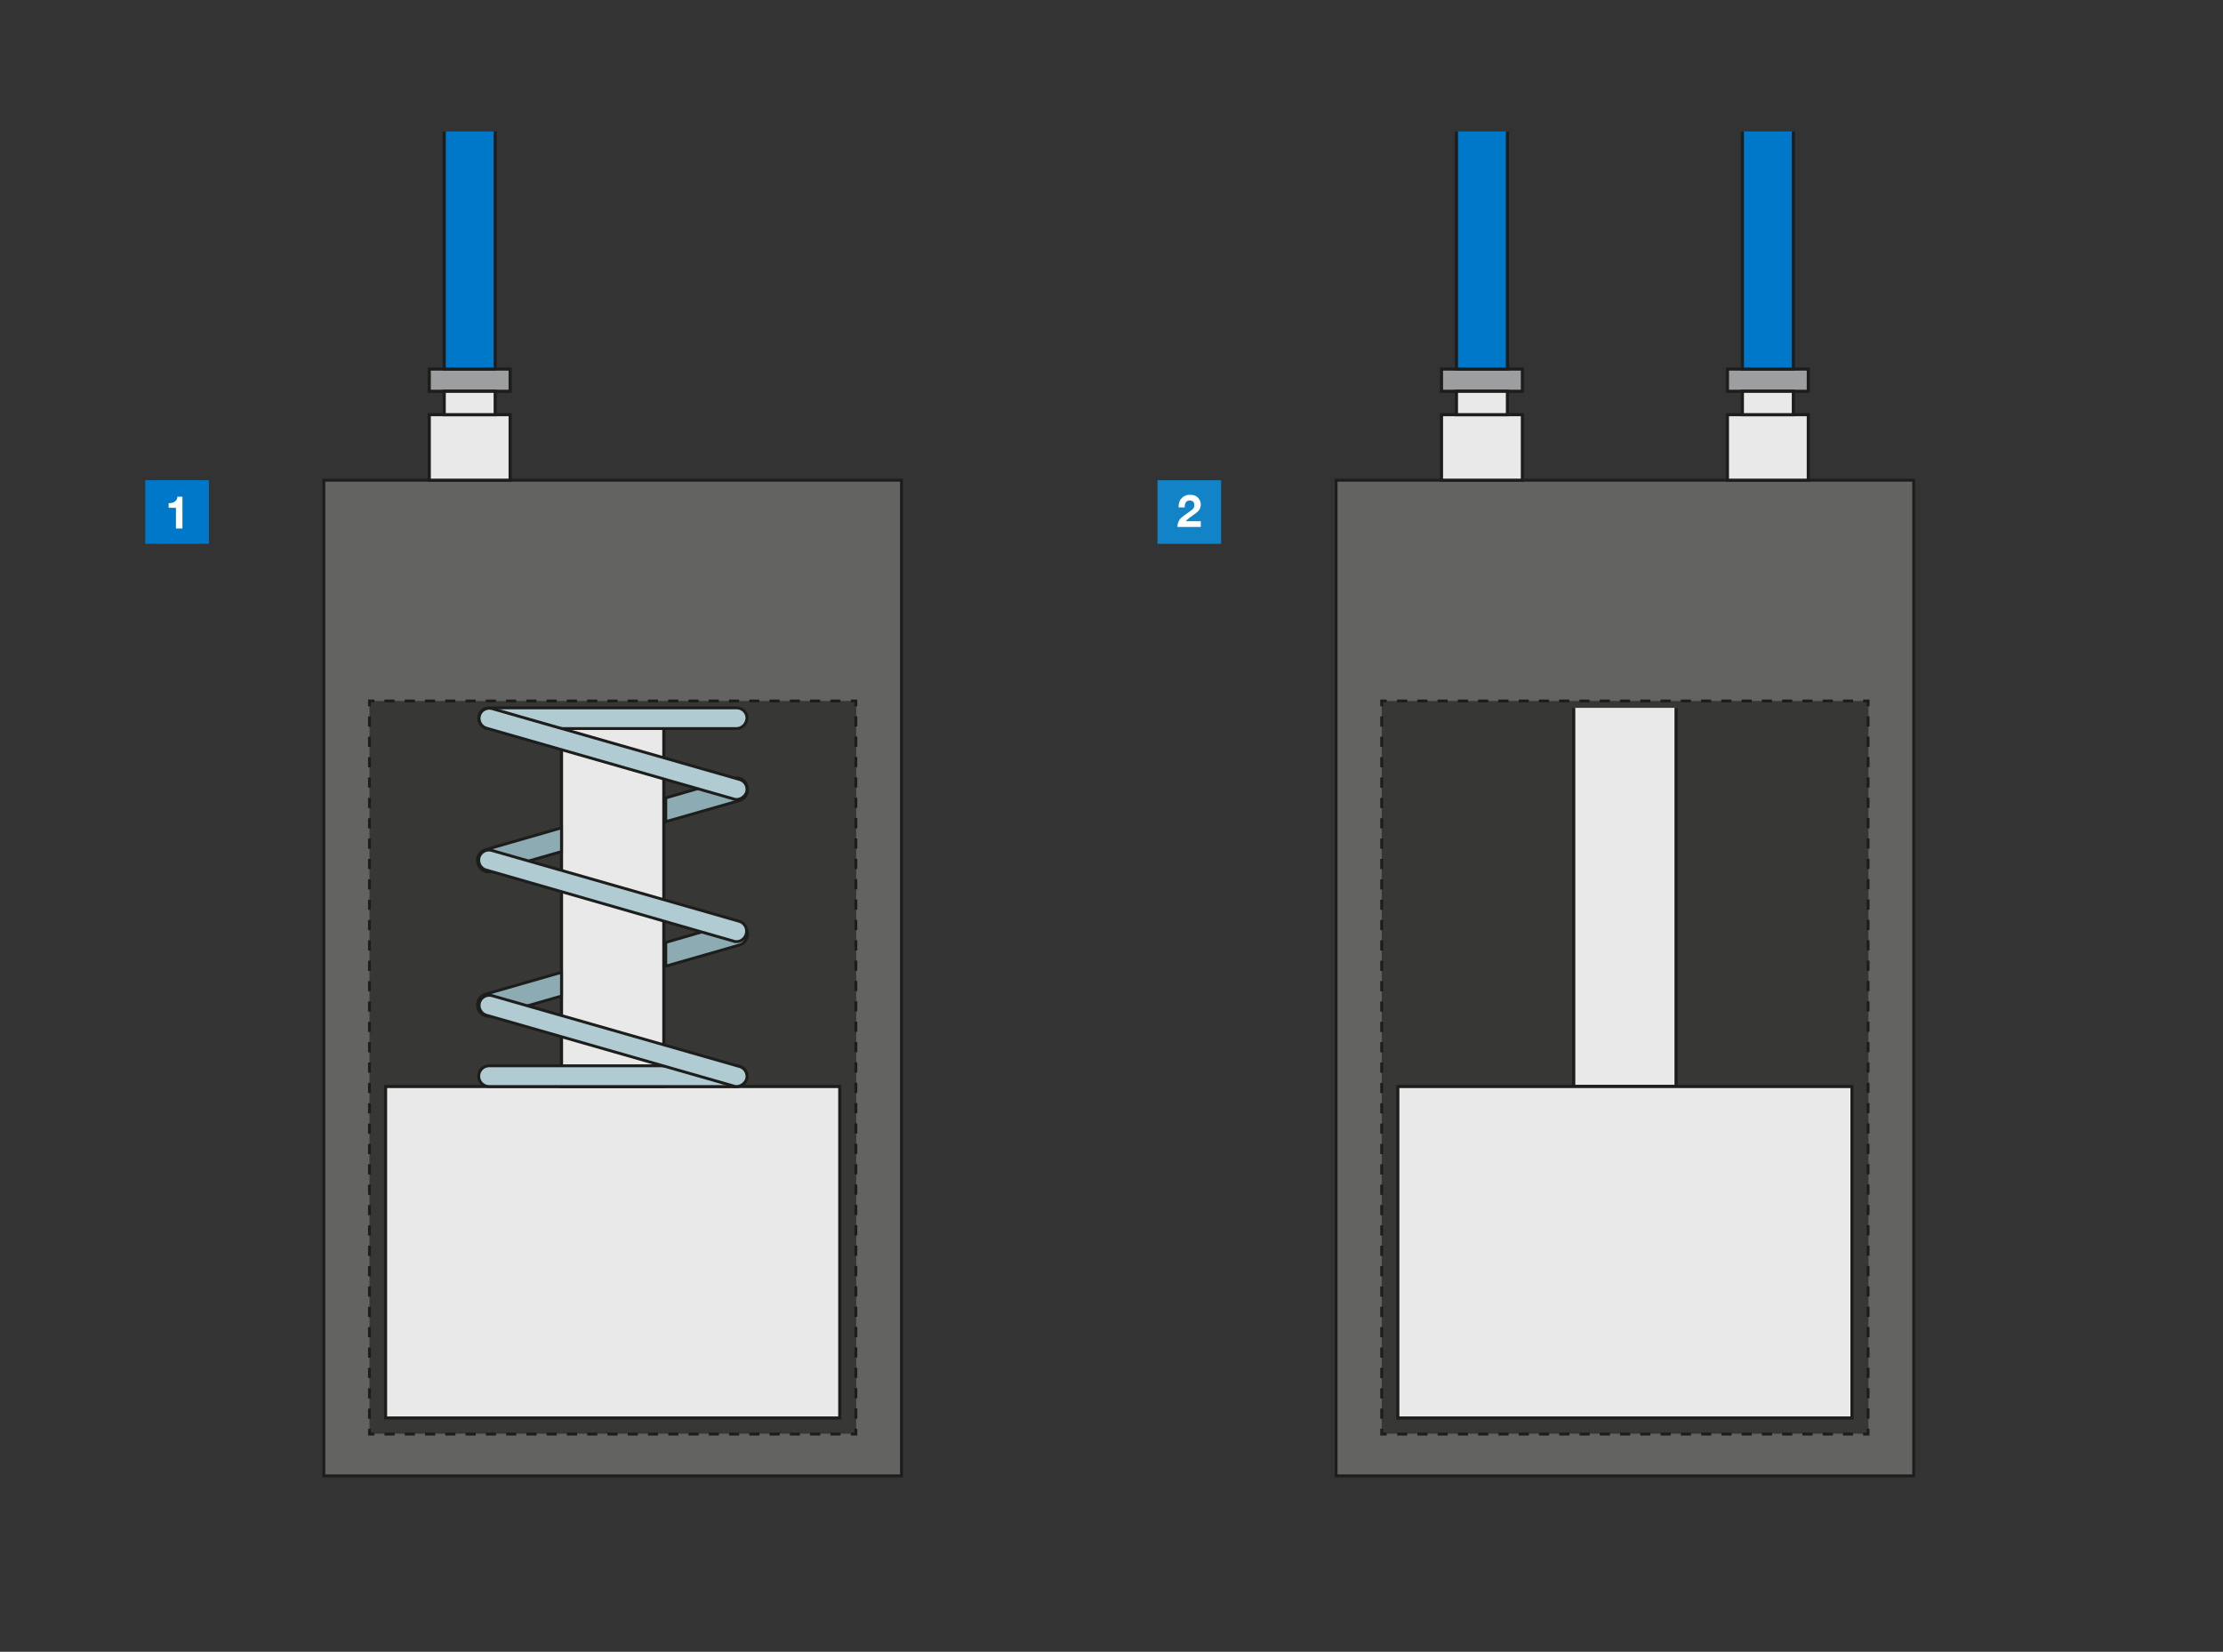
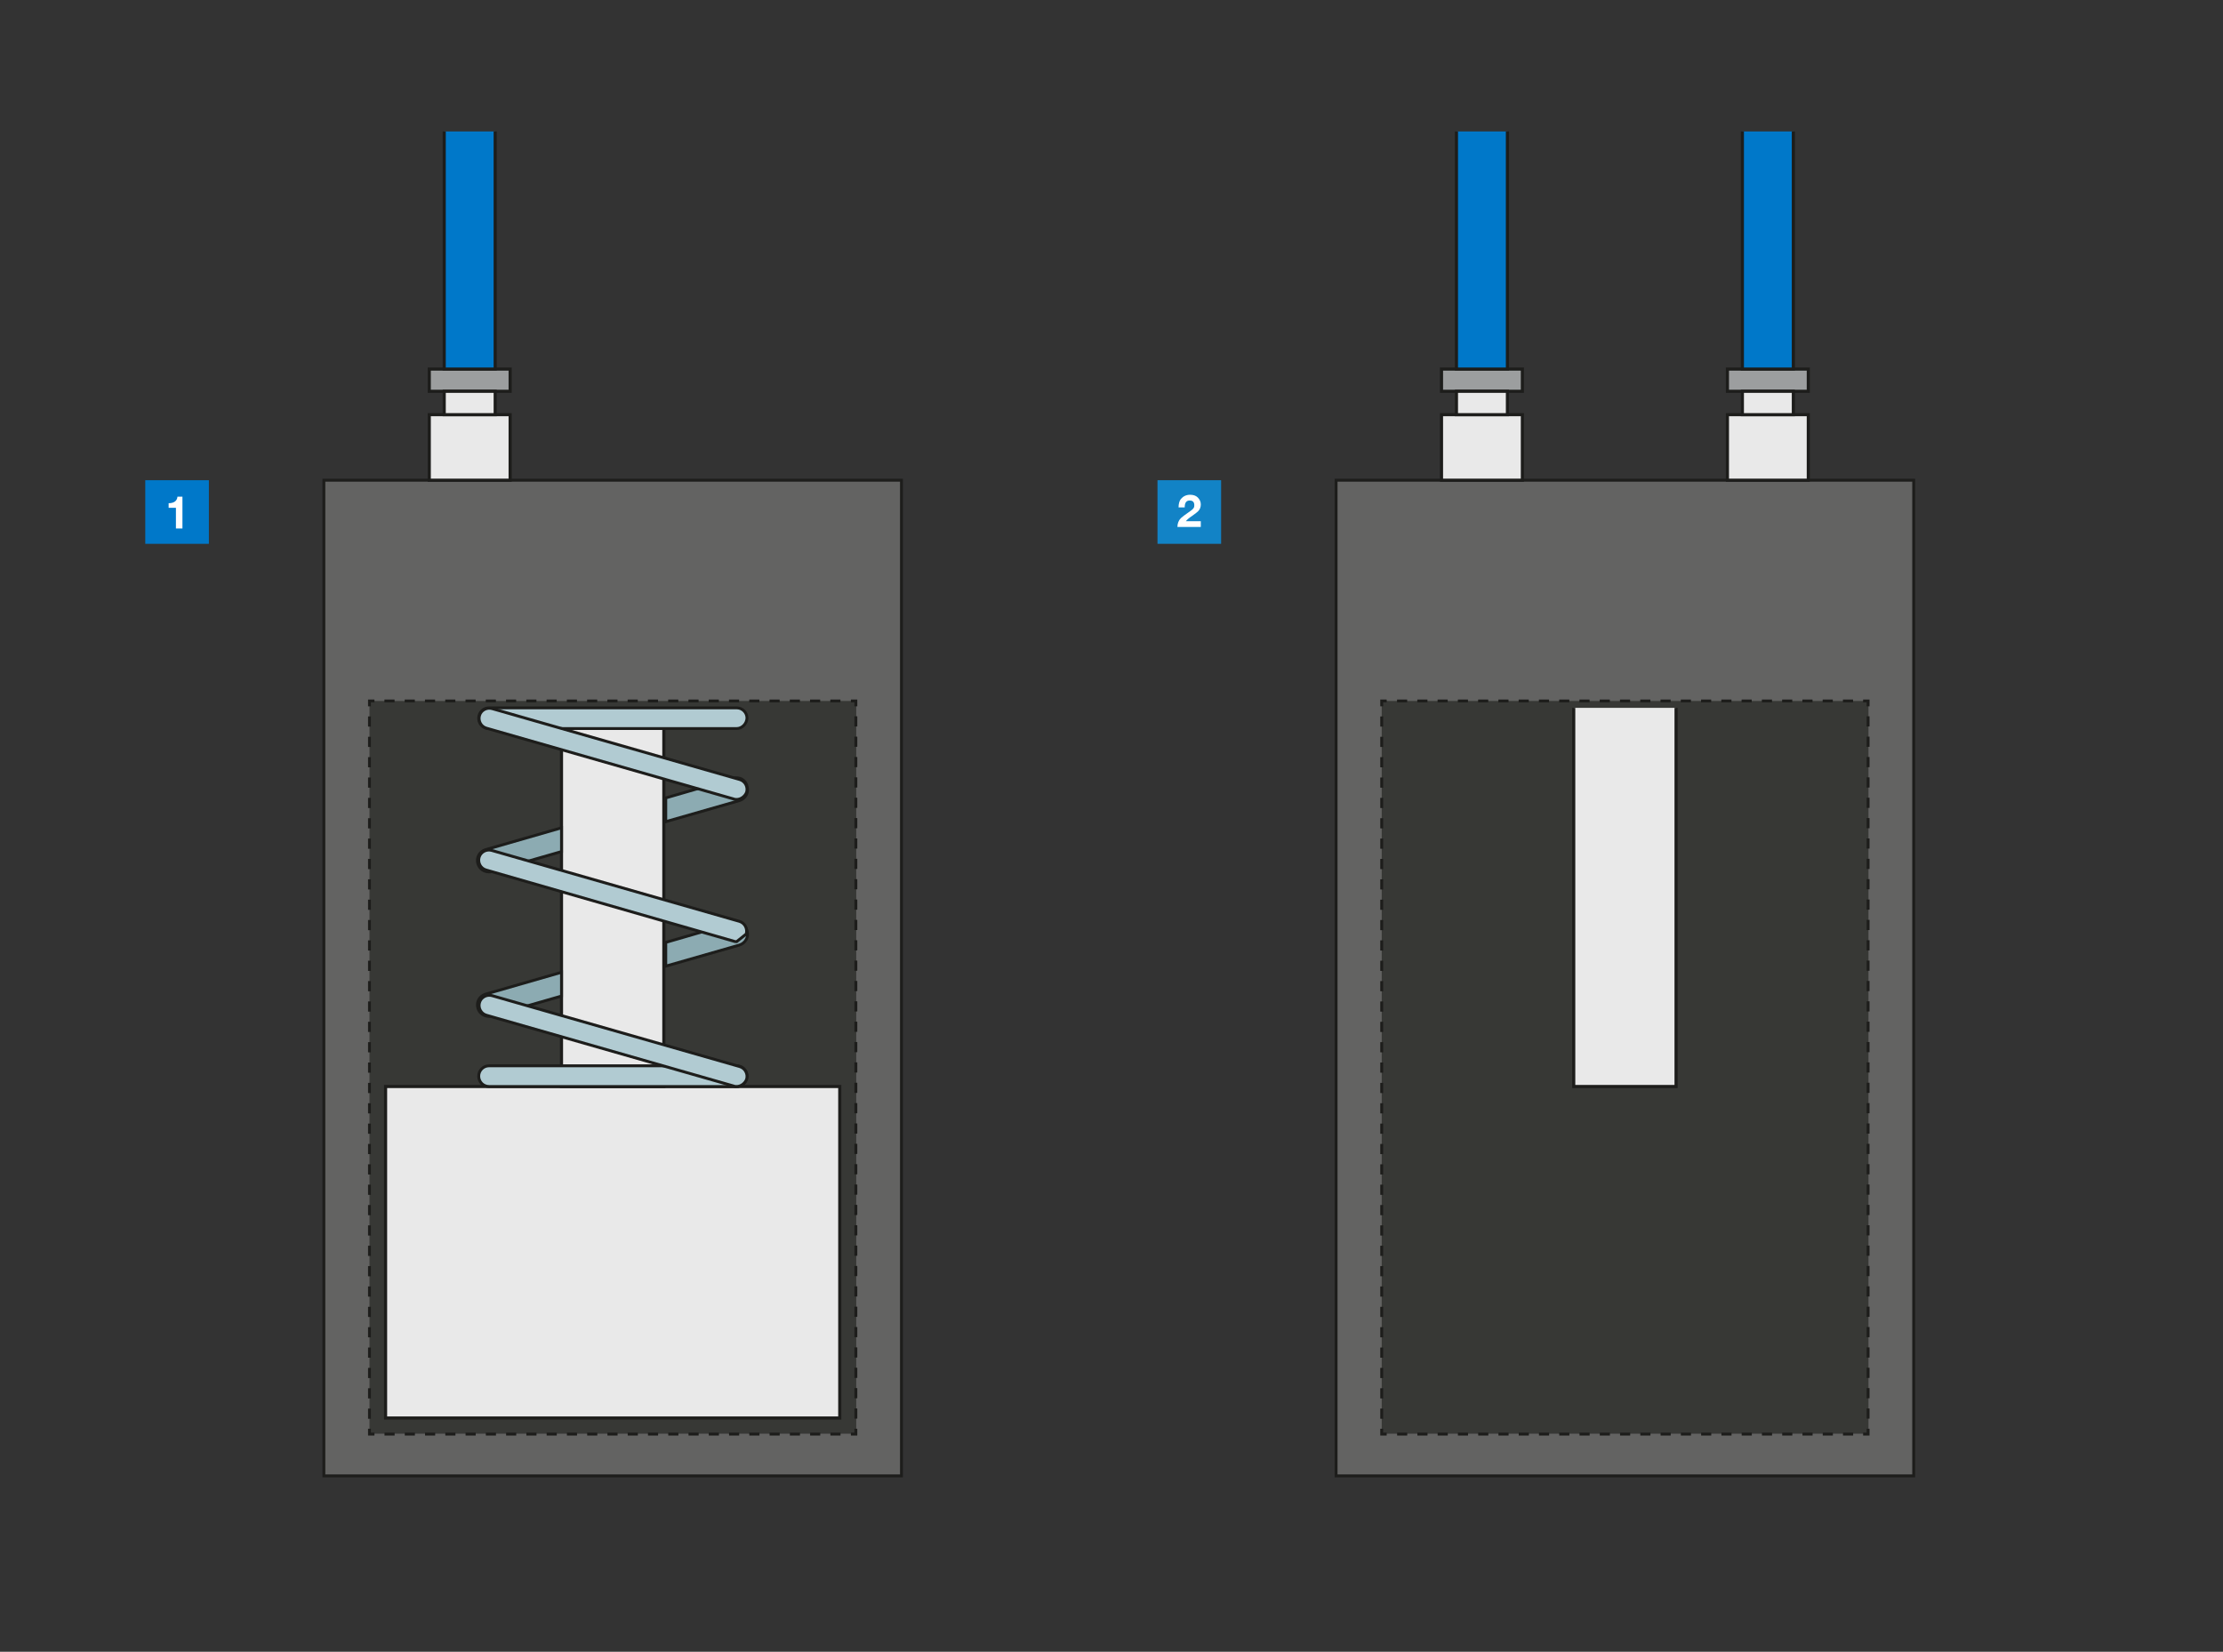
<svg xmlns="http://www.w3.org/2000/svg" version="1.1" id="Ebene_1" x="0px" y="0px" width="580px" height="431px" viewBox="0 0 580 431" style="enable-background:new 0 0 580 431;" xml:space="preserve">
  <rect x="0" y="0" width="580" height="431" fill="#333333" stroke="none" />
  <style type="text/css">
	.st0{fill:#0078C9;}
	.st1{fill:#FFFFFF;}
	.st2{fill:#1283C6;}
	.st3{fill:#636362;stroke:#1D1D1B;stroke-width:0.75;stroke-miterlimit:10;}
	.st4{fill:#373835;}
	.st5{fill:none;stroke:#1D1D1B;stroke-width:0.75;stroke-miterlimit:10;}
	.st6{fill:none;stroke:#1D1D1B;stroke-width:0.75;stroke-miterlimit:10;stroke-dasharray:2.644,2.644;}
	.st7{fill:none;stroke:#1D1D1B;stroke-width:0.75;stroke-miterlimit:10;stroke-dasharray:2.656,2.656;}
	.st8{fill:#E9E9E9;stroke:#1D1D1B;stroke-width:0.814;stroke-miterlimit:10;}
	.st9{fill:#9C9E9F;stroke:#1D1D1B;stroke-width:0.814;stroke-miterlimit:10;}
	.st10{fill:#0078C9;stroke:#1D1D1B;stroke-width:0.814;stroke-miterlimit:10;}
	.st11{fill:#B1CBD2;stroke:#1D1D1B;stroke-width:0.75;stroke-miterlimit:10;}
	.st12{fill:#8CABB2;stroke:#1D1D1B;stroke-width:0.75;stroke-miterlimit:10;}
</style>
  <rect x="37.9" y="125.3" class="st0" width="16.6" height="16.6" />
  <g>
    <path class="st1" d="M47.6,129.6v8.3h-1.7v-5.4h-0.6h-0.6h-0.6H44v-1.2c1.4,0,2.2-0.6,2.3-1.7H47.6z" />
  </g>
  <rect x="302" y="125.3" class="st2" width="16.6" height="16.6" />
  <g>
    <path class="st1" d="M313.3,136.1v1.4h-6.1c0-0.9,0.3-1.7,0.9-2.3c0.3-0.3,1.1-0.9,2.4-1.8c0.4-0.3,0.7-0.5,0.9-0.8   s0.2-0.5,0.2-0.8c0-0.4-0.1-0.7-0.3-0.9c-0.2-0.2-0.5-0.3-0.9-0.3c-0.9,0-1.3,0.6-1.3,1.8h-1.6c0-0.9,0.2-1.7,0.6-2.2   c0.6-0.7,1.4-1.1,2.4-1.1c0.8,0,1.5,0.2,2,0.7c0.5,0.5,0.8,1.1,0.8,1.8c0,0.7-0.2,1.3-0.7,1.8c-0.2,0.2-0.7,0.6-1.4,1.1   c-0.9,0.6-1.5,1.1-1.8,1.5c0.5,0,1,0,1.4,0H313.3z" />
  </g>
  <rect x="348.6" y="125.3" class="st3" width="150.7" height="259.8" />
  <rect x="84.5" y="125.3" class="st3" width="150.7" height="259.8" />
  <g>
    <rect x="360.5" y="182.9" class="st4" width="127" height="191.2" />
    <g>
      <polyline class="st5" points="487.4,372.8 487.4,374.2 486.1,374.2   " />
      <line class="st6" x1="483.5" y1="374.2" x2="363.1" y2="374.2" />
      <polyline class="st5" points="361.8,374.2 360.5,374.2 360.5,372.8   " />
      <line class="st7" x1="360.5" y1="370.2" x2="360.5" y2="185.6" />
      <polyline class="st5" points="360.5,184.3 360.5,182.9 361.8,182.9   " />
      <line class="st6" x1="364.5" y1="182.9" x2="484.8" y2="182.9" />
      <polyline class="st5" points="486.1,182.9 487.4,182.9 487.4,184.3   " />
      <line class="st7" x1="487.4" y1="186.9" x2="487.4" y2="371.5" />
    </g>
  </g>
  <g>
    <rect x="96.4" y="182.9" class="st4" width="127" height="191.2" />
    <g>
      <polyline class="st5" points="223.3,372.8 223.3,374.2 222,374.2   " />
      <line class="st6" x1="219.3" y1="374.2" x2="99" y2="374.2" />
      <polyline class="st5" points="97.7,374.2 96.4,374.2 96.4,372.8   " />
      <line class="st7" x1="96.4" y1="370.2" x2="96.4" y2="185.6" />
      <polyline class="st5" points="96.4,184.3 96.4,182.9 97.7,182.9   " />
      <line class="st6" x1="100.3" y1="182.9" x2="220.7" y2="182.9" />
      <polyline class="st5" points="222,182.9 223.3,182.9 223.3,184.3   " />
      <line class="st7" x1="223.3" y1="186.9" x2="223.3" y2="371.5" />
    </g>
  </g>
  <polyline class="st8" points="437.3,184.7 437.3,283.5 410.6,283.5 410.6,184.7 " />
  <rect x="376.1" y="108.2" class="st8" width="21.1" height="17.1" />
  <rect x="376.1" y="96.3" class="st9" width="21.1" height="5.8" />
  <rect x="380" y="102.1" class="st8" width="13.3" height="6.1" />
  <polyline class="st10" points="380,34.3 380,96.3 393.3,96.3 393.3,34.3 " />
  <rect x="450.7" y="108.2" class="st8" width="21.1" height="17.1" />
  <rect x="450.7" y="96.3" class="st9" width="21.1" height="5.8" />
  <rect x="454.6" y="102.1" class="st8" width="13.3" height="6.1" />
  <polyline class="st10" points="454.6,34.3 454.6,96.3 467.9,96.3 467.9,34.3 " />
  <rect x="100.6" y="283.5" class="st8" width="118.5" height="86.5" />
-   <rect x="364.7" y="283.5" class="st8" width="118.5" height="86.5" />
  <polyline class="st8" points="173.2,184.7 173.2,283.5 146.5,283.5 146.5,184.7 " />
  <g>
    <path class="st11" d="M192.2,190.1h-64.6c-1.5,0-2.7-1.2-2.7-2.7c0-1.5,1.2-2.7,2.7-2.7h64.6c1.5,0,2.7,1.2,2.7,2.7   C194.8,188.9,193.6,190.1,192.2,190.1z" />
  </g>
  <g>
    <path class="st11" d="M192.2,283.5h-64.6c-1.5,0-2.7-1.2-2.7-2.7s1.2-2.7,2.7-2.7h64.6c1.5,0,2.7,1.2,2.7,2.7   S193.6,283.5,192.2,283.5z" />
  </g>
  <g>
    <path class="st12" d="M191.3,203.1l-17.6,5.1v6.2l19.2-5.5c1.6-0.5,2.5-2.1,2-3.7C194.6,203.5,192.9,202.6,191.3,203.1z" />
    <path class="st12" d="M146.5,216l-19.8,5.7c-1.6,0.5-2.5,2.1-2,3.7c0.4,1.3,1.6,2.1,2.9,2.1c0.3,0,0.5,0,0.8-0.1l18.1-5.2V216z" />
  </g>
  <g>
    <path class="st12" d="M146.5,253.7l-19.8,5.7c-1.6,0.5-2.5,2.1-2,3.7c0.4,1.3,1.6,2.1,2.9,2.1c0.3,0,0.5,0,0.8-0.1l18.1-5.2V253.7z   " />
    <path class="st12" d="M191.3,240.8l-17.6,5.1v6.2l19.2-5.5c1.6-0.5,2.5-2.1,2-3.7C194.6,241.3,192.9,240.3,191.3,240.8z" />
  </g>
  <rect x="112" y="108.2" class="st8" width="21.1" height="17.1" />
  <rect x="112" y="96.3" class="st9" width="21.1" height="5.8" />
  <rect x="115.9" y="102.1" class="st8" width="13.3" height="6.1" />
  <polyline class="st10" points="115.9,34.3 115.9,96.3 129.2,96.3 129.2,34.3 " />
  <g>
    <path class="st11" d="M192.2,208.6c-0.2,0-0.5,0-0.7-0.1l-64.6-18.5c-1.4-0.4-2.2-1.9-1.8-3.3c0.4-1.4,1.9-2.2,3.3-1.8l64.6,18.5   c1.4,0.4,2.2,1.9,1.8,3.3C194.4,207.8,193.3,208.6,192.2,208.6z" />
  </g>
  <g>
-     <path class="st11" d="M192.2,245.7c-0.2,0-0.5,0-0.7-0.1L126.8,227c-1.4-0.4-2.2-1.9-1.8-3.3c0.4-1.4,1.9-2.2,3.3-1.8l64.6,18.5   c1.4,0.4,2.2,1.9,1.8,3.3C194.4,244.9,193.3,245.7,192.2,245.7z" />
+     <path class="st11" d="M192.2,245.7c-0.2,0-0.5,0-0.7-0.1L126.8,227c-1.4-0.4-2.2-1.9-1.8-3.3c0.4-1.4,1.9-2.2,3.3-1.8l64.6,18.5   c1.4,0.4,2.2,1.9,1.8,3.3z" />
  </g>
  <g>
    <path class="st11" d="M192.2,283.5c-0.2,0-0.5,0-0.7-0.1l-64.6-18.5c-1.4-0.4-2.2-1.9-1.8-3.3c0.4-1.4,1.9-2.2,3.3-1.8l64.6,18.5   c1.4,0.4,2.2,1.9,1.8,3.3C194.4,282.7,193.3,283.5,192.2,283.5z" />
  </g>
</svg>